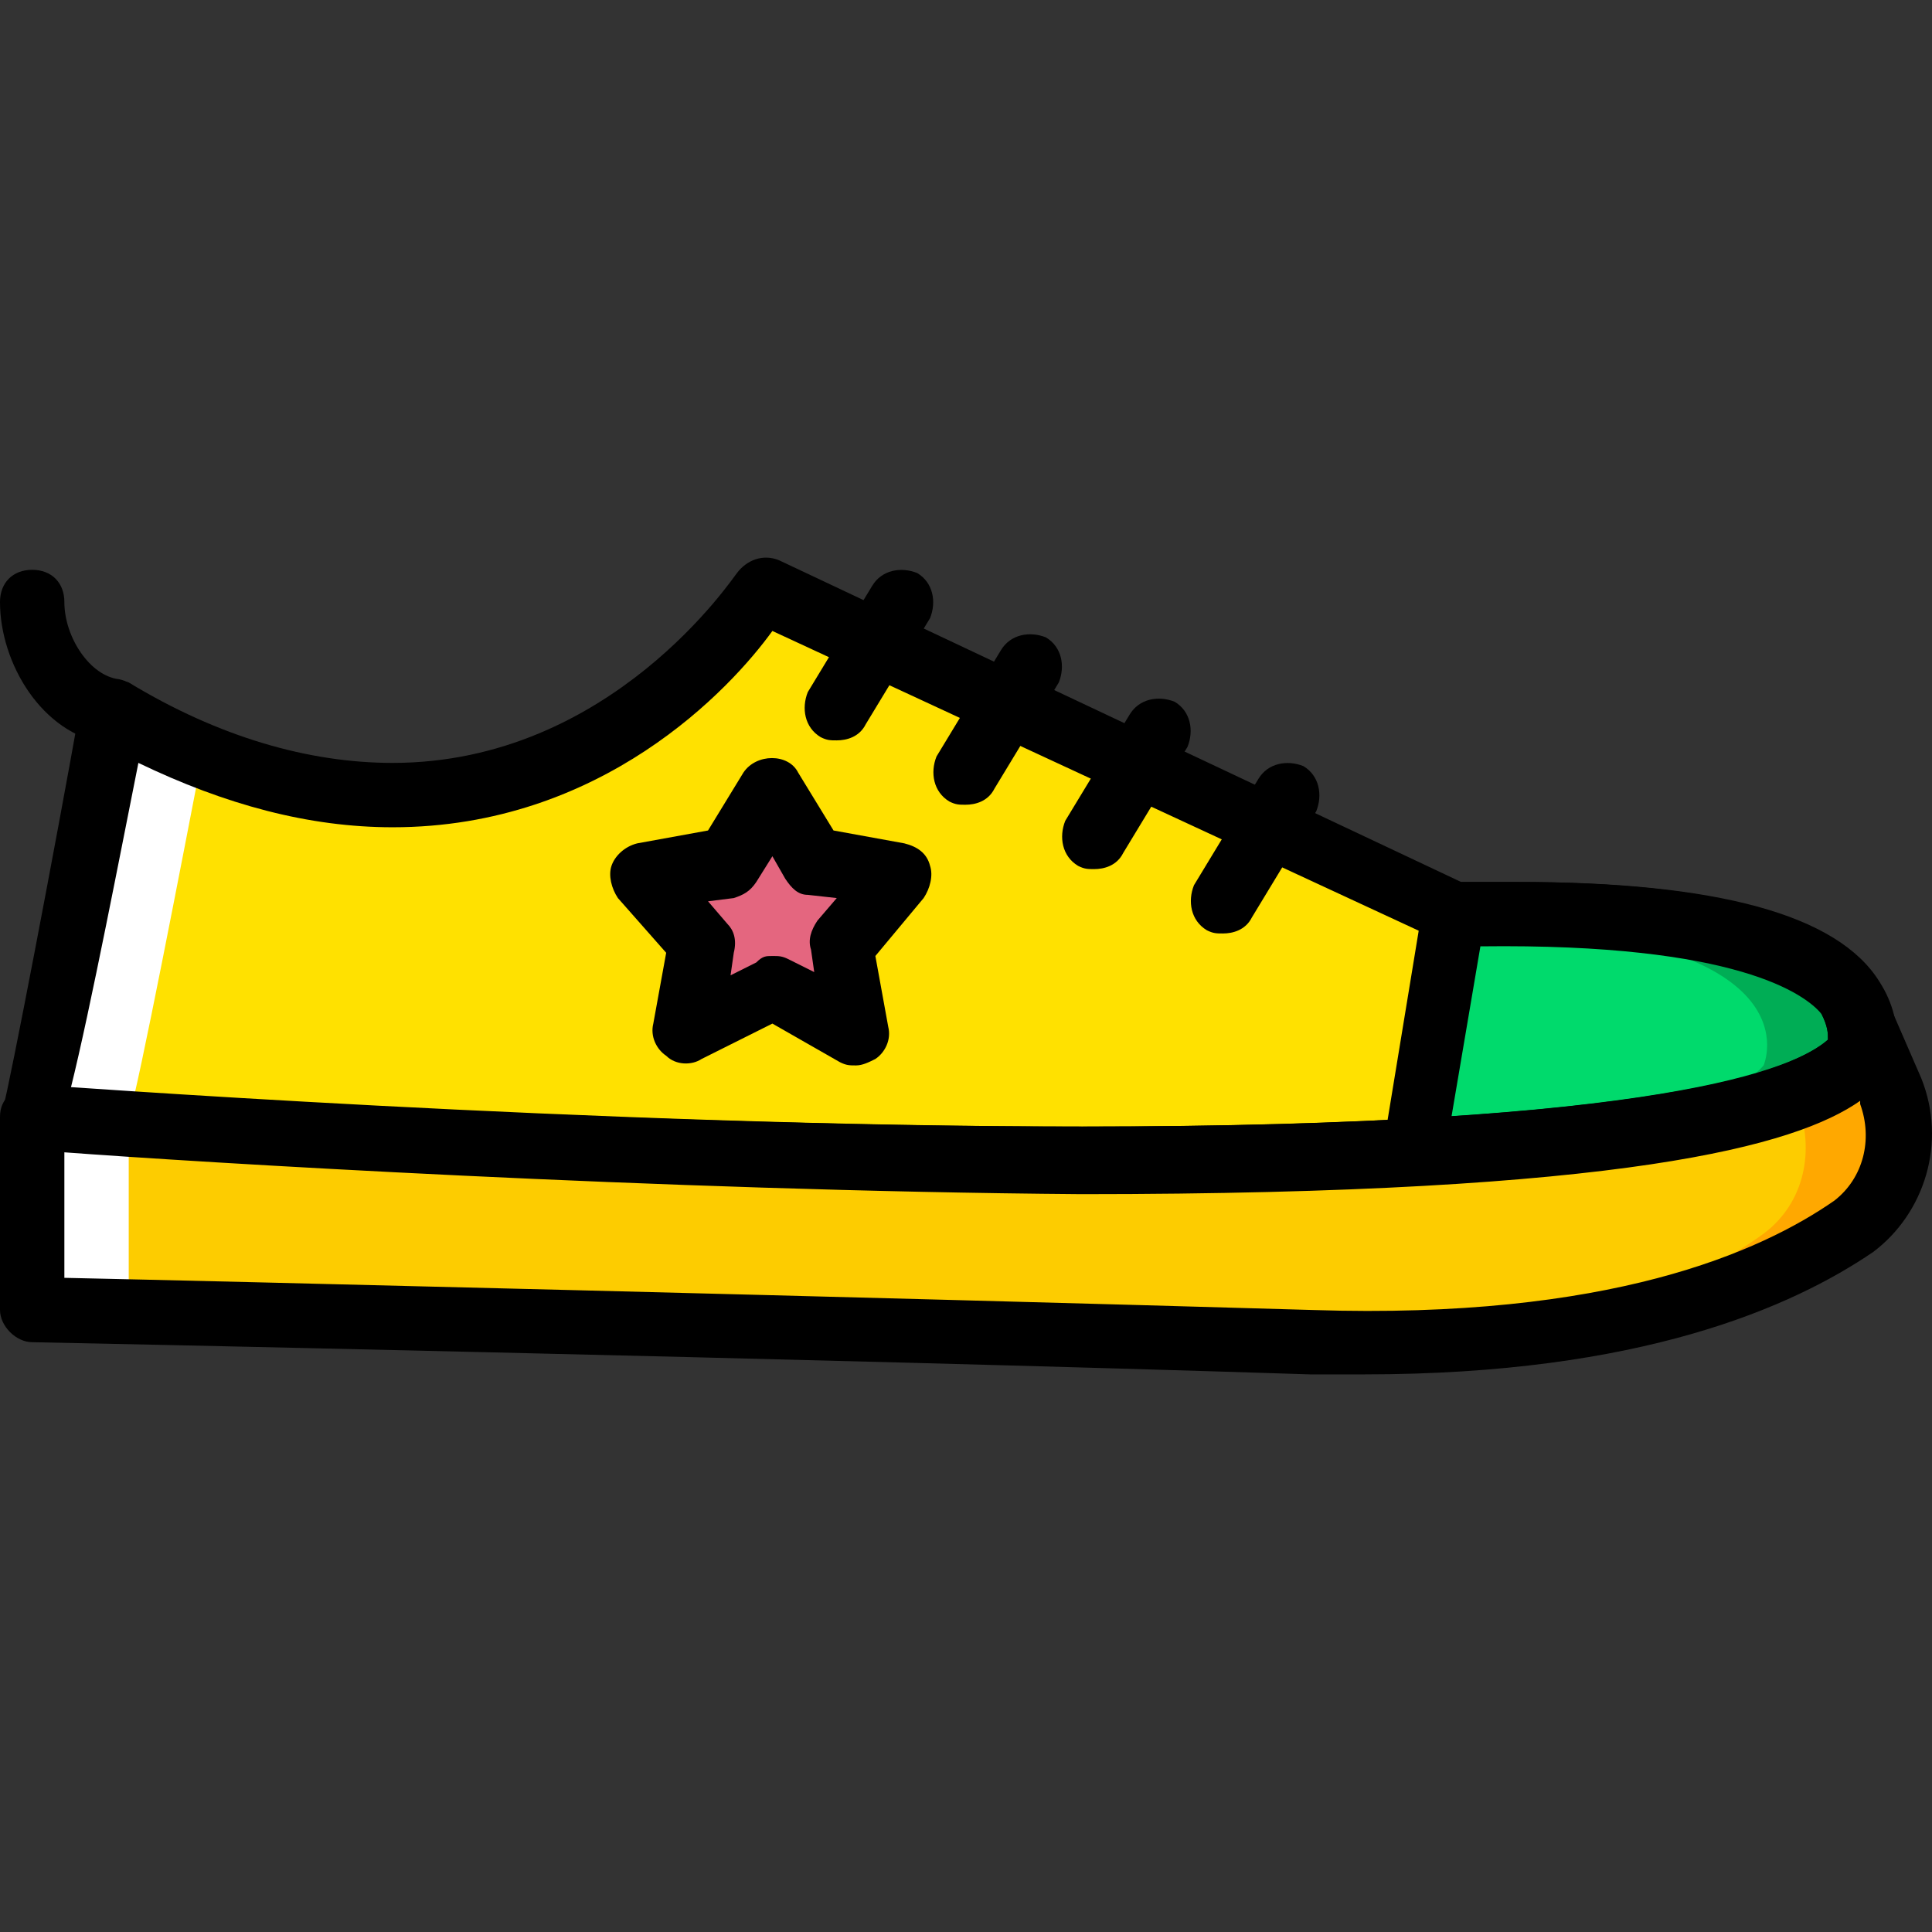
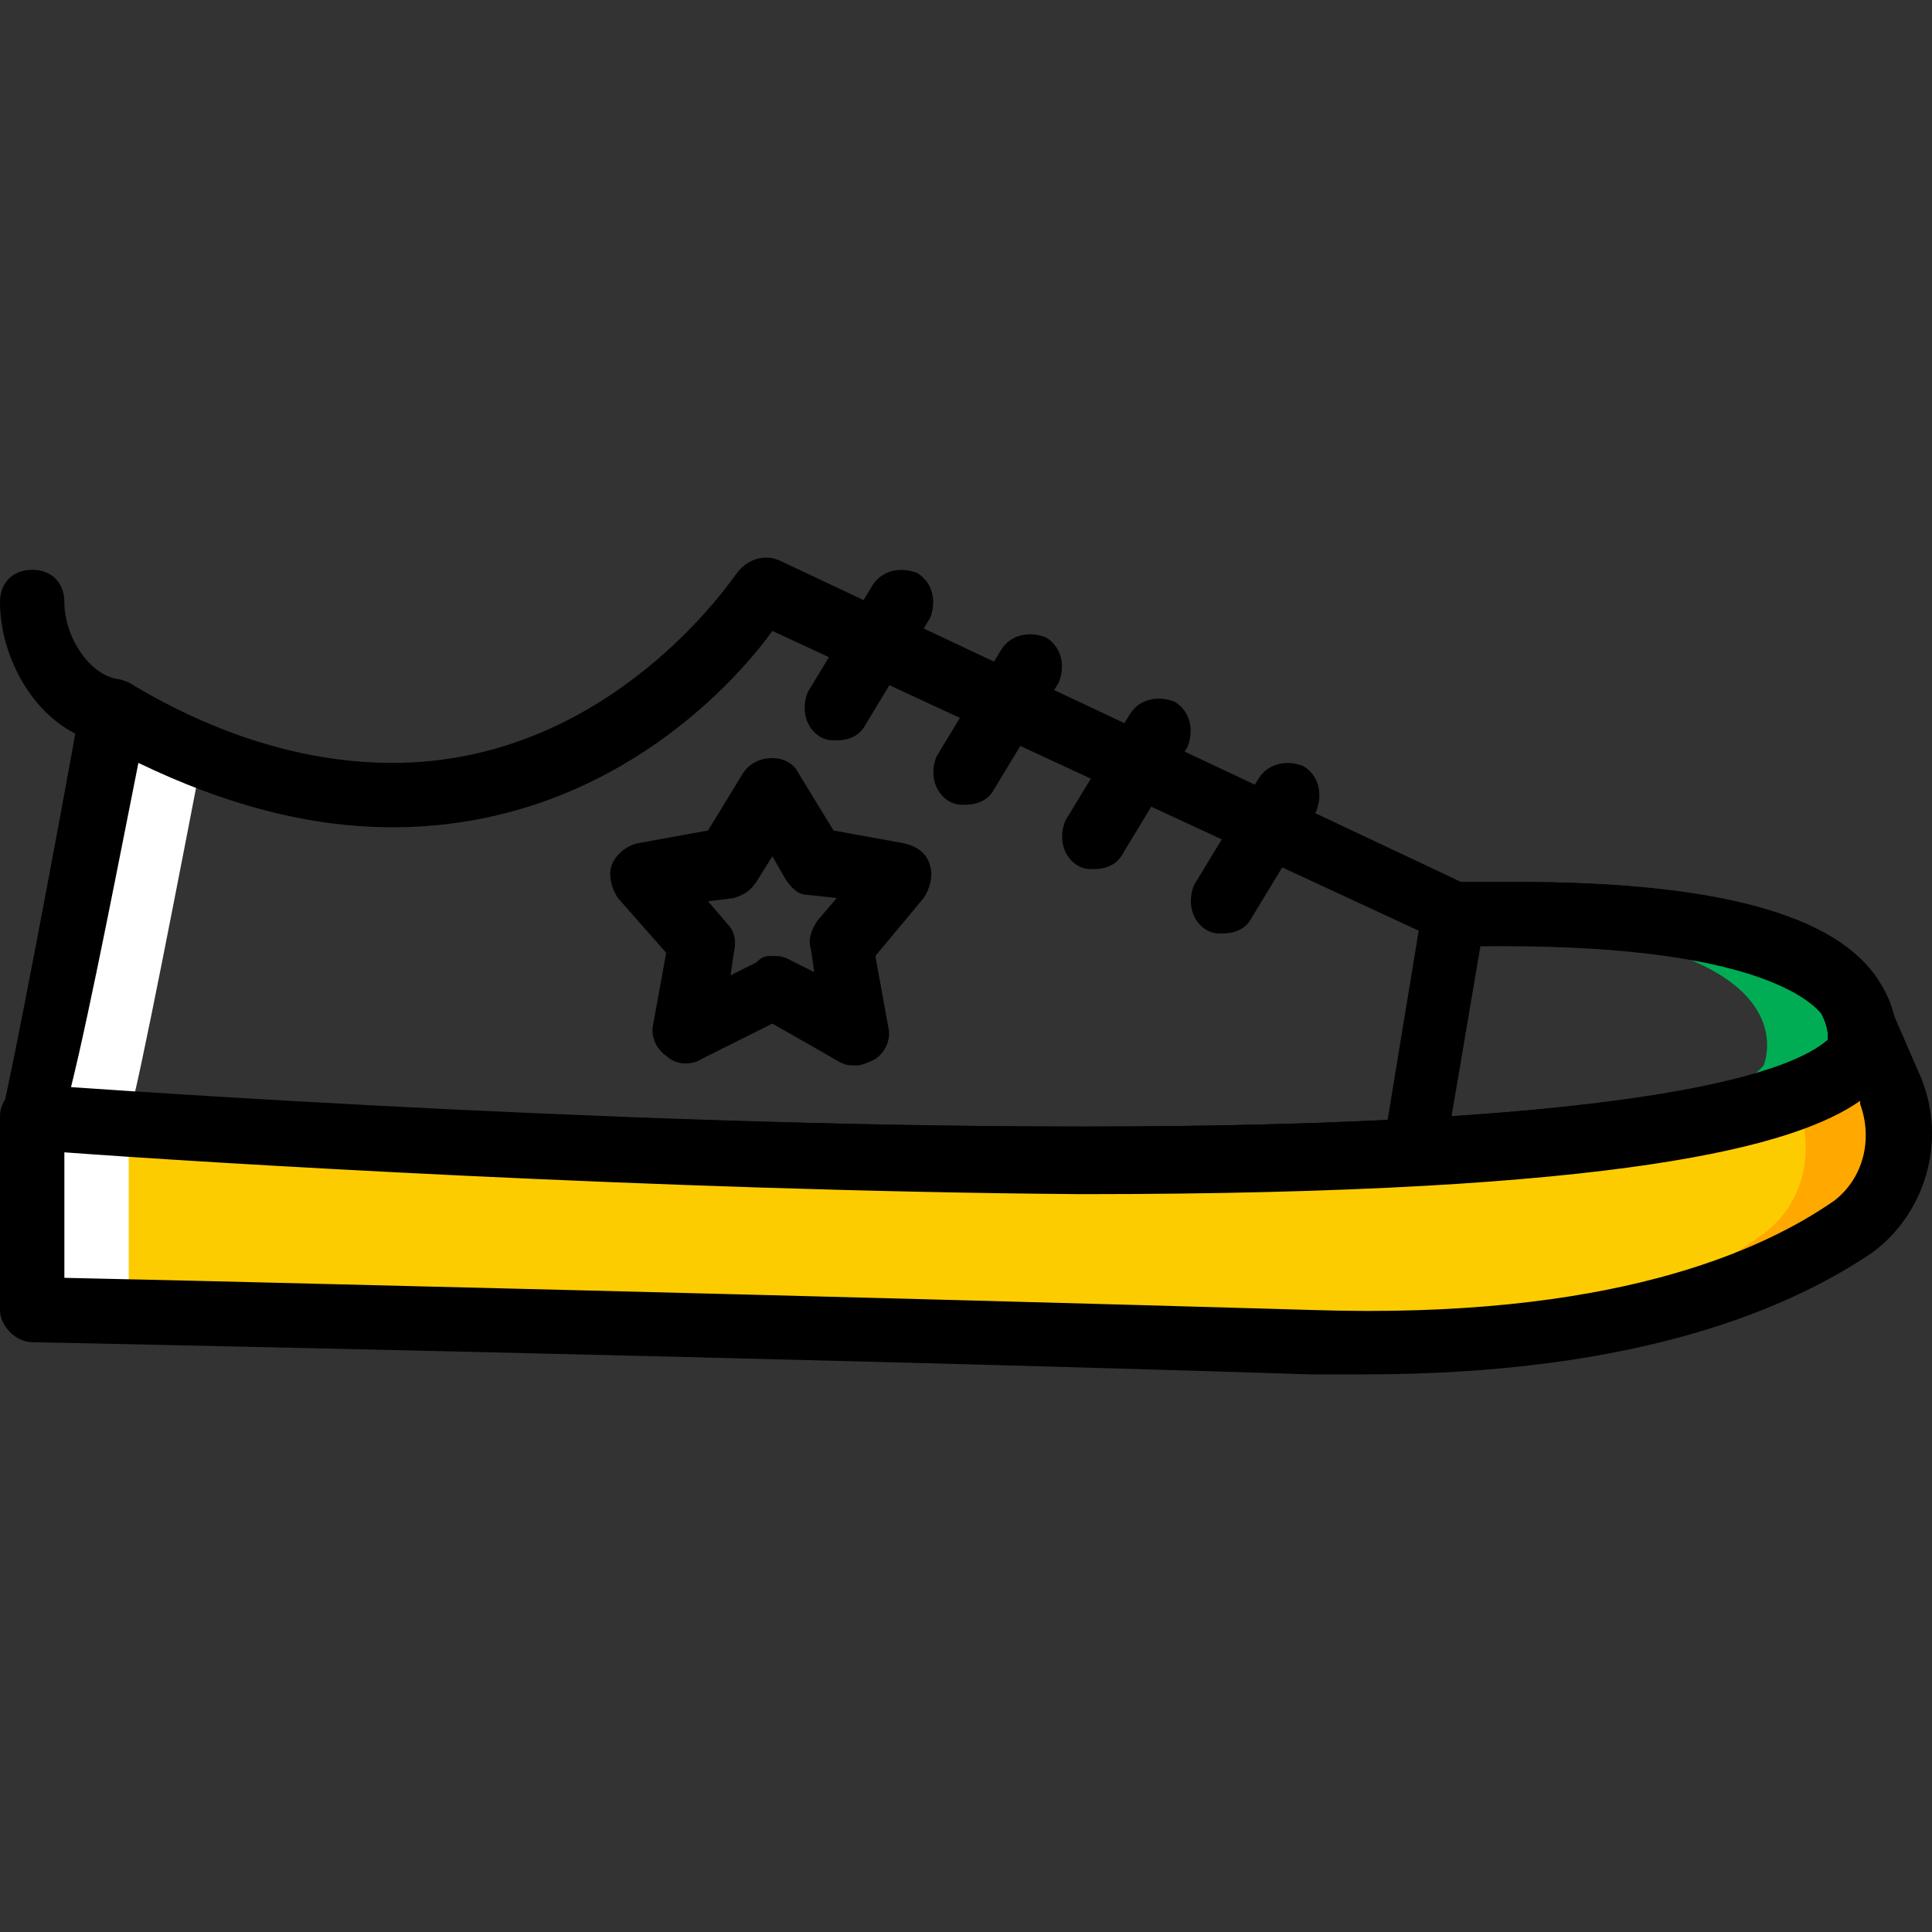
<svg xmlns="http://www.w3.org/2000/svg" height="800px" width="800px" version="1.1" id="Layer_1" viewBox="0 0 512.276 512.276" xml:space="preserve">
  <rect x="0" y="0" width="512.276" height="512.276" fill="#333333" stroke="none" />
  <g transform="translate(1 1)">
-     <path style="fill:#FFE100;" d="M28.867,187.633c0,0-18.773,98.133-21.333,107.52c0,0,442.88,33.28,484.693-16.213   c0,0,17.067-41.813-107.52-37.547L201.24,155.206C201.24,155.206,139.8,252.486,28.867,187.633" />
    <path style="fill:#FDCC00;" d="M492.227,268.7L492.227,268.7c1.707,5.973,0,11.093,0,11.093   c-41.813,49.493-484.693,15.36-484.693,15.36v51.2c0,0,205.653,4.267,338.773,8.533c81.067,2.56,122.88-16.213,144.213-30.72   c11.093-8.533,14.507-23.04,10.24-35.84L492.227,268.7z" />
    <g>
      <path style="fill:#FFFFFF;" d="M33.133,295.153c2.56-7.68,14.507-69.973,19.627-96.427c-7.68-2.56-15.36-5.973-23.893-11.093    c0,0-18.773,98.133-21.333,107.52H33.133z" />
      <path style="fill:#FFFFFF;" d="M33.133,346.353V296.86c-16.213-0.853-25.6-1.707-25.6-1.707v51.2H33.133z" />
    </g>
-     <polygon style="fill:#E4667F;" points="203.8,209.82 214.893,228.593 237.933,232.006 221.72,249.926 225.987,272.966    203.8,261.02 181.613,272.966 185.88,249.926 169.667,232.006 192.707,228.593  " />
-     <path style="fill:#00DA6C;" d="M374.467,304.54c58.88-3.413,105.813-10.24,117.76-24.747c0,0,17.92-41.813-107.52-37.547   L374.467,304.54L374.467,304.54z" />
    <path style="fill:#FFA800;" d="M501.613,290.886l-8.533-19.627l0,0c1.707,5.973,0,11.093,0,11.093   c-3.413,4.267-9.387,7.68-17.067,10.24c4.267,12.8,0.853,26.453-10.24,34.133c-17.92,12.8-52.907,29.013-116.907,30.72   c80.213,2.56,122.027-16.213,142.507-30.72C503.32,318.193,505.88,303.686,501.613,290.886" />
    <path style="fill:#00AD55;" d="M388.12,243.953c93.867,2.56,78.507,37.547,78.507,37.547c-10.24,11.947-45.227,19.627-92.16,23.04   v0.853v0.853c58.88-3.413,105.813-10.24,117.76-24.747C493.08,281.5,510.147,240.54,388.12,243.953" />
    <path d="M28.867,196.166c-0.853,0-0.853,0-1.707,0C10.093,193.606-1,174.833-1,158.62c0-5.12,3.413-8.533,8.533-8.533   s8.533,3.413,8.533,8.533c0,9.387,6.827,19.627,14.507,20.48c4.267,0.853,7.68,5.12,6.827,10.24   C36.547,193.606,33.133,196.166,28.867,196.166z" />
    <path d="M285.72,314.78c-130.56,0-277.333-11.093-279.04-11.093c-2.56,0-5.12-1.707-6.827-3.413c-0.853-2.56-0.853-5.12,0-7.68   c1.707-5.973,13.653-68.267,20.48-106.667c0.853-2.56,2.56-5.12,5.12-5.973c2.56-0.853,5.12-0.853,7.68,0   c23.893,14.507,47.787,21.333,69.973,21.333c58.027,0,90.453-49.493,91.307-50.347c2.56-3.413,6.827-5.12,11.093-3.413   l180.907,85.333c5.12,0,10.24,0,14.507,0c52.053,0,84.48,8.533,95.573,26.453c7.68,11.947,3.413,22.187,3.413,23.04   s-0.853,1.707-1.707,2.56C487.96,297.713,453.827,314.78,285.72,314.78z M17.773,287.473c34.987,2.56,157.013,10.24,267.947,10.24   c153.6,0,189.44-15.36,197.973-23.04c0-1.707,0-3.413-1.707-6.827c-4.267-5.973-19.627-18.773-81.067-18.773   c-5.12,0-10.24,0-16.213,0c-1.707,0-2.56,0-4.267-0.853L203.8,166.3c-11.093,15.36-45.227,52.053-100.693,52.053   c-22.187,0-44.373-5.973-67.413-17.067C31.427,222.62,22.893,266.993,17.773,287.473z" />
    <path d="M360.813,363.42c-5.12,0-9.387,0-14.507,0c-131.413-4.267-337.067-8.533-338.773-8.533c-4.267,0-8.533-4.267-8.533-8.533   v-51.2c0-2.56,0.853-4.267,2.56-5.973s4.267-2.56,6.827-2.56c1.707,0,147.627,11.093,278.187,11.093   c152.747,0,189.44-15.36,197.973-23.04c0-0.853,0-2.56-0.853-3.413c-0.853-2.56-0.853-5.12,0.853-7.68   c1.707-2.56,4.267-3.413,6.827-3.413c3.413,0,6.827,1.707,8.533,5.12l8.533,19.627c6.827,17.067,0.853,35.84-12.8,46.08   C474.307,345.5,434.2,363.42,360.813,363.42z M16.067,337.82c40.107,0.853,214.187,5.12,331.093,8.533   c78.507,2.56,118.613-15.36,138.24-29.013c7.68-5.973,10.24-16.213,6.827-25.6v-0.853c-17.067,11.947-62.293,24.747-206.507,24.747   C173.933,314.78,50.2,307.1,16.067,304.54V337.82z" />
    <path d="M374.467,313.073c-2.56,0-4.267-0.853-5.973-2.56s-2.56-4.267-2.56-5.973v-0.853c0-0.853,0-0.853,0-1.707l10.24-62.293   c0.853-4.267,4.267-6.827,8.533-6.827c5.973,0,11.093,0,17.067,0c52.053,0,84.48,8.533,95.573,26.453   c7.68,11.947,3.413,22.187,3.413,23.04s-0.853,1.707-1.707,2.56C490.52,294.3,468.333,307.953,374.467,313.073L374.467,313.073z    M391.533,249.926l-7.68,45.227c70.827-4.267,93.013-14.507,99.84-20.48c0-1.707,0-3.413-1.707-6.827   C477.72,262.726,459.8,249.073,391.533,249.926z" />
    <path d="M220.867,195.313c-1.707,0-2.56,0-4.267-0.853c-4.267-2.56-5.12-7.68-3.413-11.947l17.067-28.16   c2.56-4.267,7.68-5.12,11.947-3.413c4.267,2.56,5.12,7.68,3.413,11.947l-17.067,28.16   C226.84,194.46,223.427,195.313,220.867,195.313z" />
    <path d="M255,212.38c-1.707,0-2.56,0-4.267-0.853c-4.267-2.56-5.12-7.68-3.413-11.947l17.067-28.16   c2.56-4.267,7.68-5.12,11.947-3.413c4.267,2.56,5.12,7.68,3.413,11.947l-17.067,28.16C260.973,211.526,257.56,212.38,255,212.38z" />
    <path d="M289.133,229.446c-1.707,0-2.56,0-4.267-0.853c-4.267-2.56-5.12-7.68-3.413-11.947l17.067-28.16   c2.56-4.267,7.68-5.12,11.947-3.413c4.267,2.56,5.12,7.68,3.413,11.947l-17.067,28.16   C295.107,228.593,291.693,229.446,289.133,229.446z" />
    <path d="M323.267,246.513c-1.707,0-2.56,0-4.267-0.853c-4.267-2.56-5.12-7.68-3.413-11.947l17.067-28.16   c2.56-4.267,7.68-5.12,11.947-3.413c4.267,2.56,5.12,7.68,3.413,11.947l-17.067,28.16   C329.24,245.66,325.827,246.513,323.267,246.513z" />
    <path d="M225.987,281.5c-1.707,0-2.56,0-4.267-0.853l-17.92-10.24l-18.773,9.387c-2.56,1.707-6.827,1.707-9.387-0.853   c-2.56-1.707-4.267-5.12-3.413-8.533l3.413-18.773l-12.8-14.507c-1.707-2.56-2.56-5.973-1.707-8.533   c0.853-2.56,3.413-5.12,6.827-5.973l18.773-3.413l9.387-15.36c3.413-5.12,11.947-5.12,14.507,0l9.387,15.36l18.773,3.413   c3.413,0.853,5.973,2.56,6.827,5.973c0.853,2.56,0,5.973-1.707,8.533l-12.8,15.36l3.413,18.773   c0.853,3.413-0.853,6.827-3.413,8.533C229.4,280.646,227.693,281.5,225.987,281.5z M203.8,252.486c1.707,0,2.56,0,4.267,0.853   l6.827,3.413l-0.853-5.973c-0.853-2.56,0-5.12,1.707-7.68l5.12-5.973l-7.68-0.853c-2.56,0-4.267-1.707-5.973-4.267l-3.413-5.973   l-4.267,6.827c-1.707,2.56-3.413,3.413-5.973,4.267l-6.827,0.853l5.12,5.973c1.707,1.707,2.56,4.267,1.707,7.68l-0.853,5.973   l6.827-3.413C201.24,252.486,202.093,252.486,203.8,252.486z" />
  </g>
</svg>